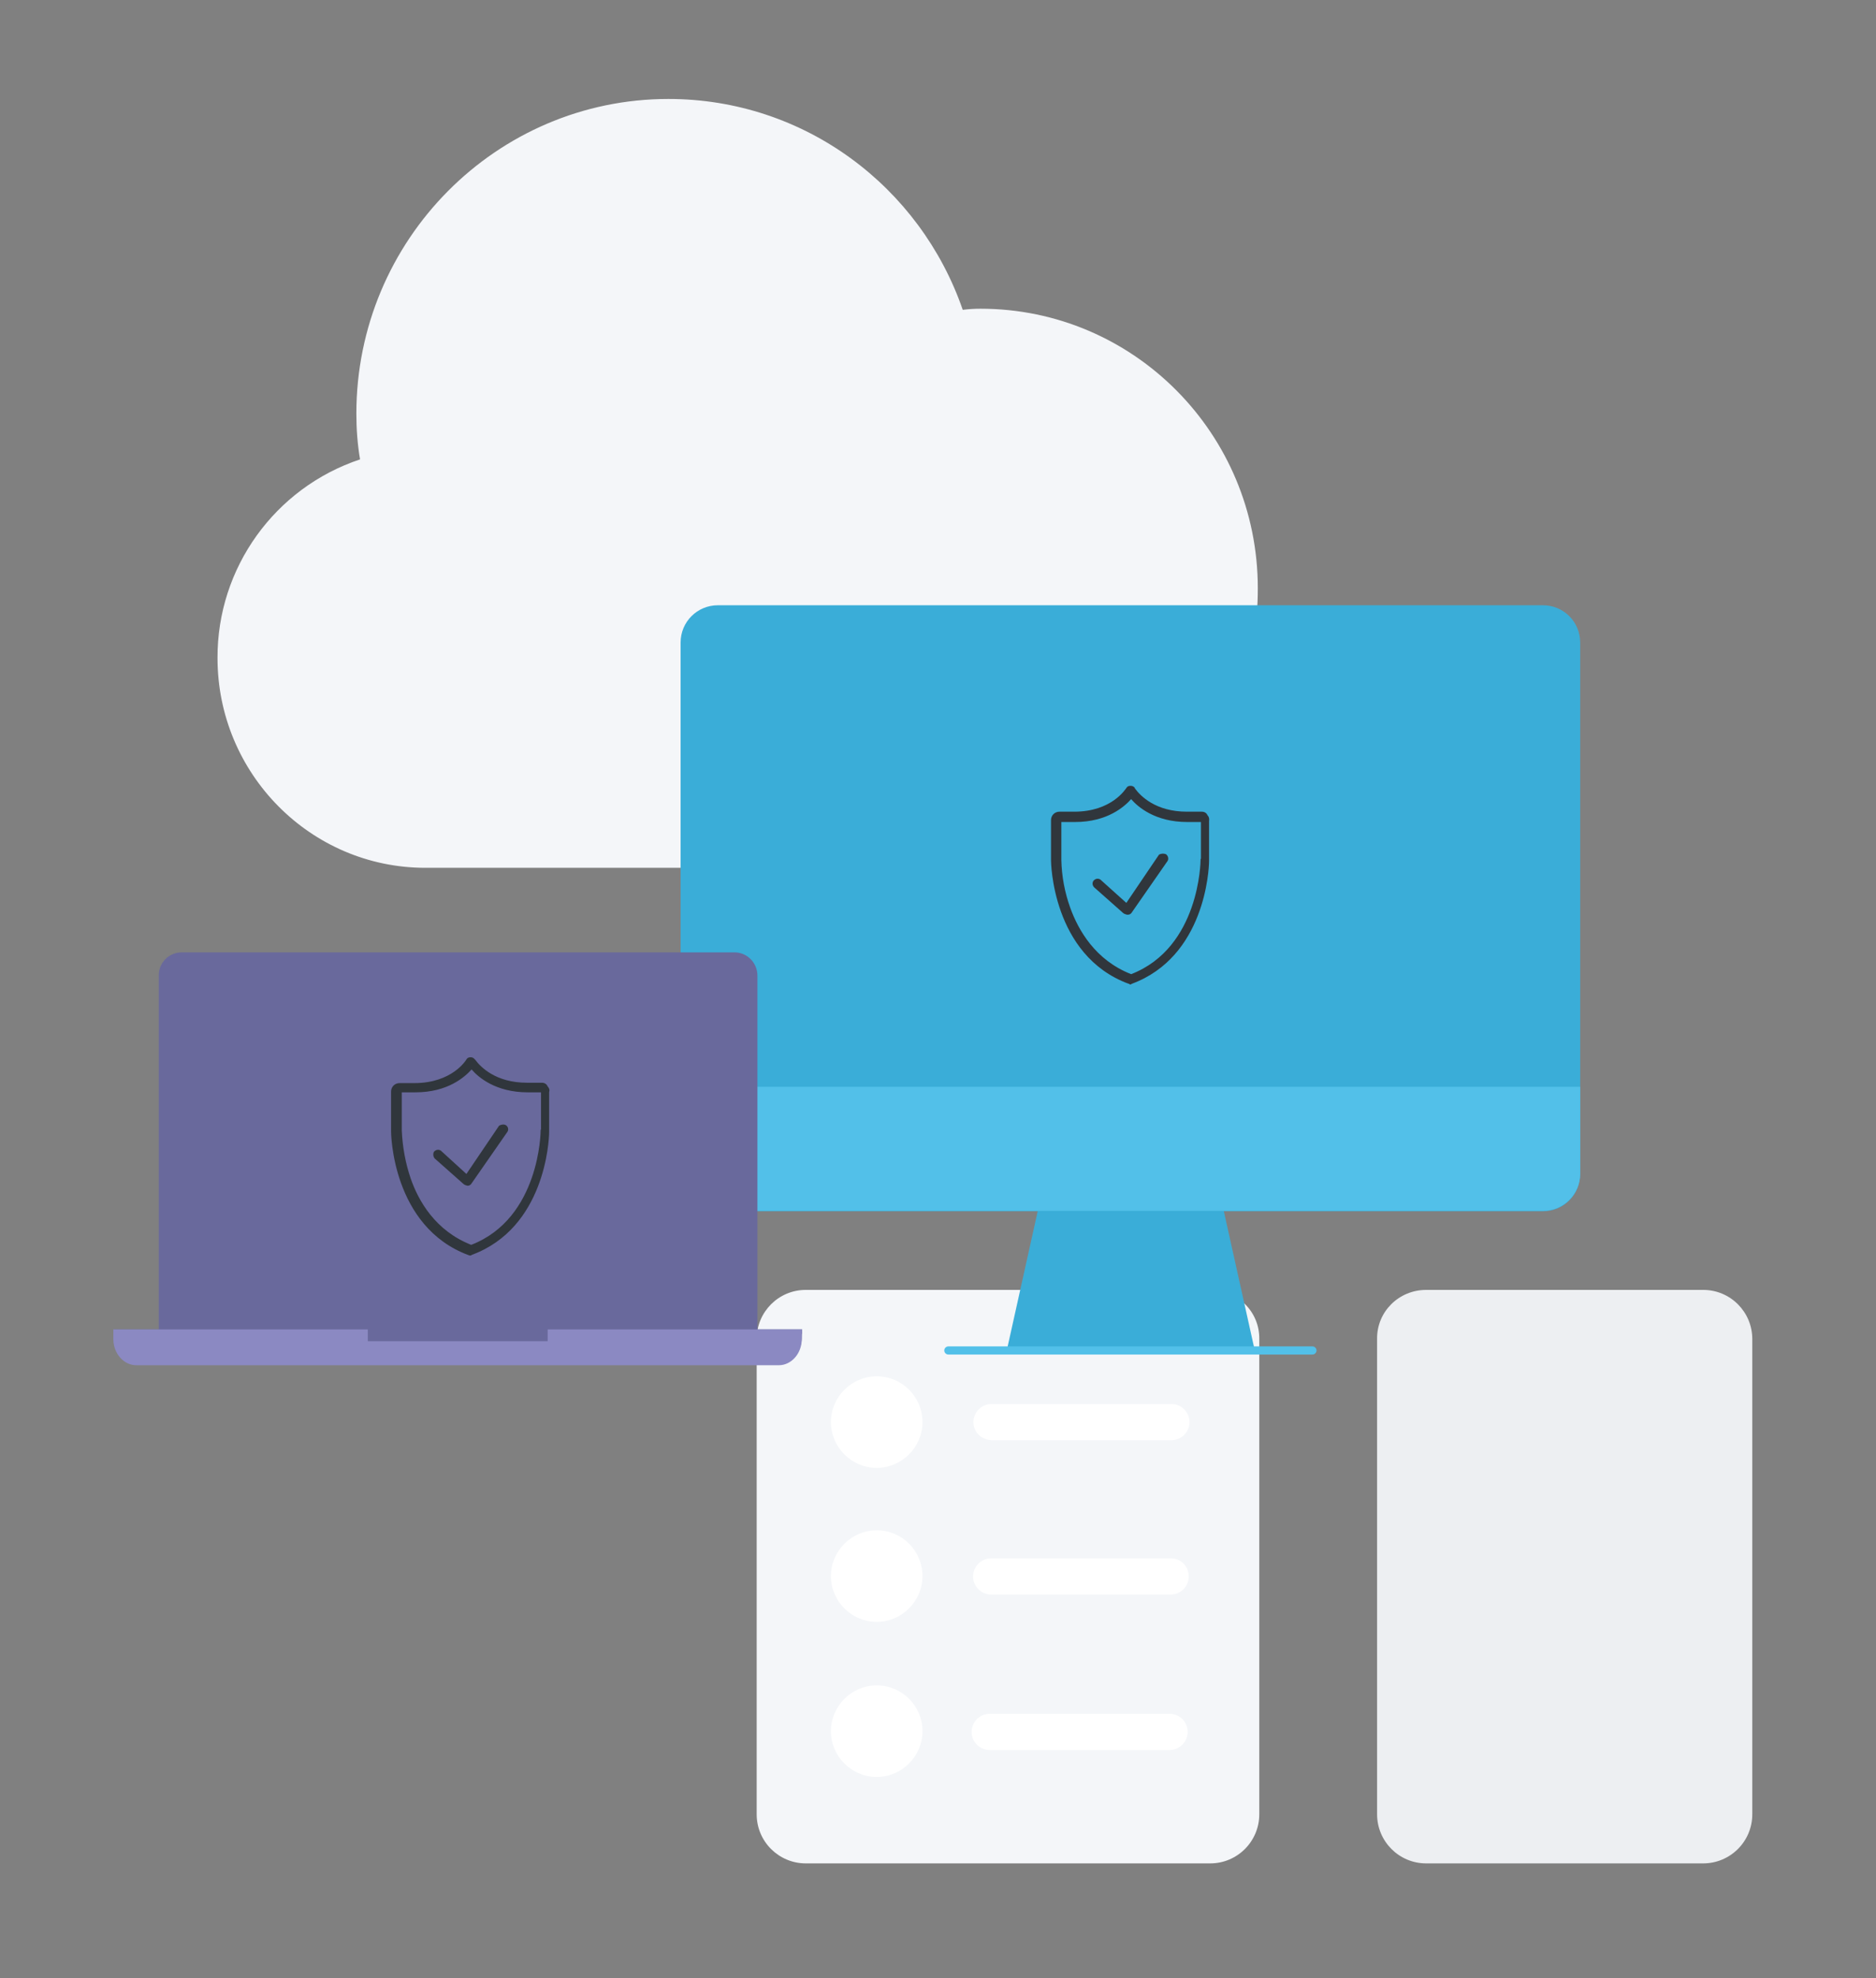
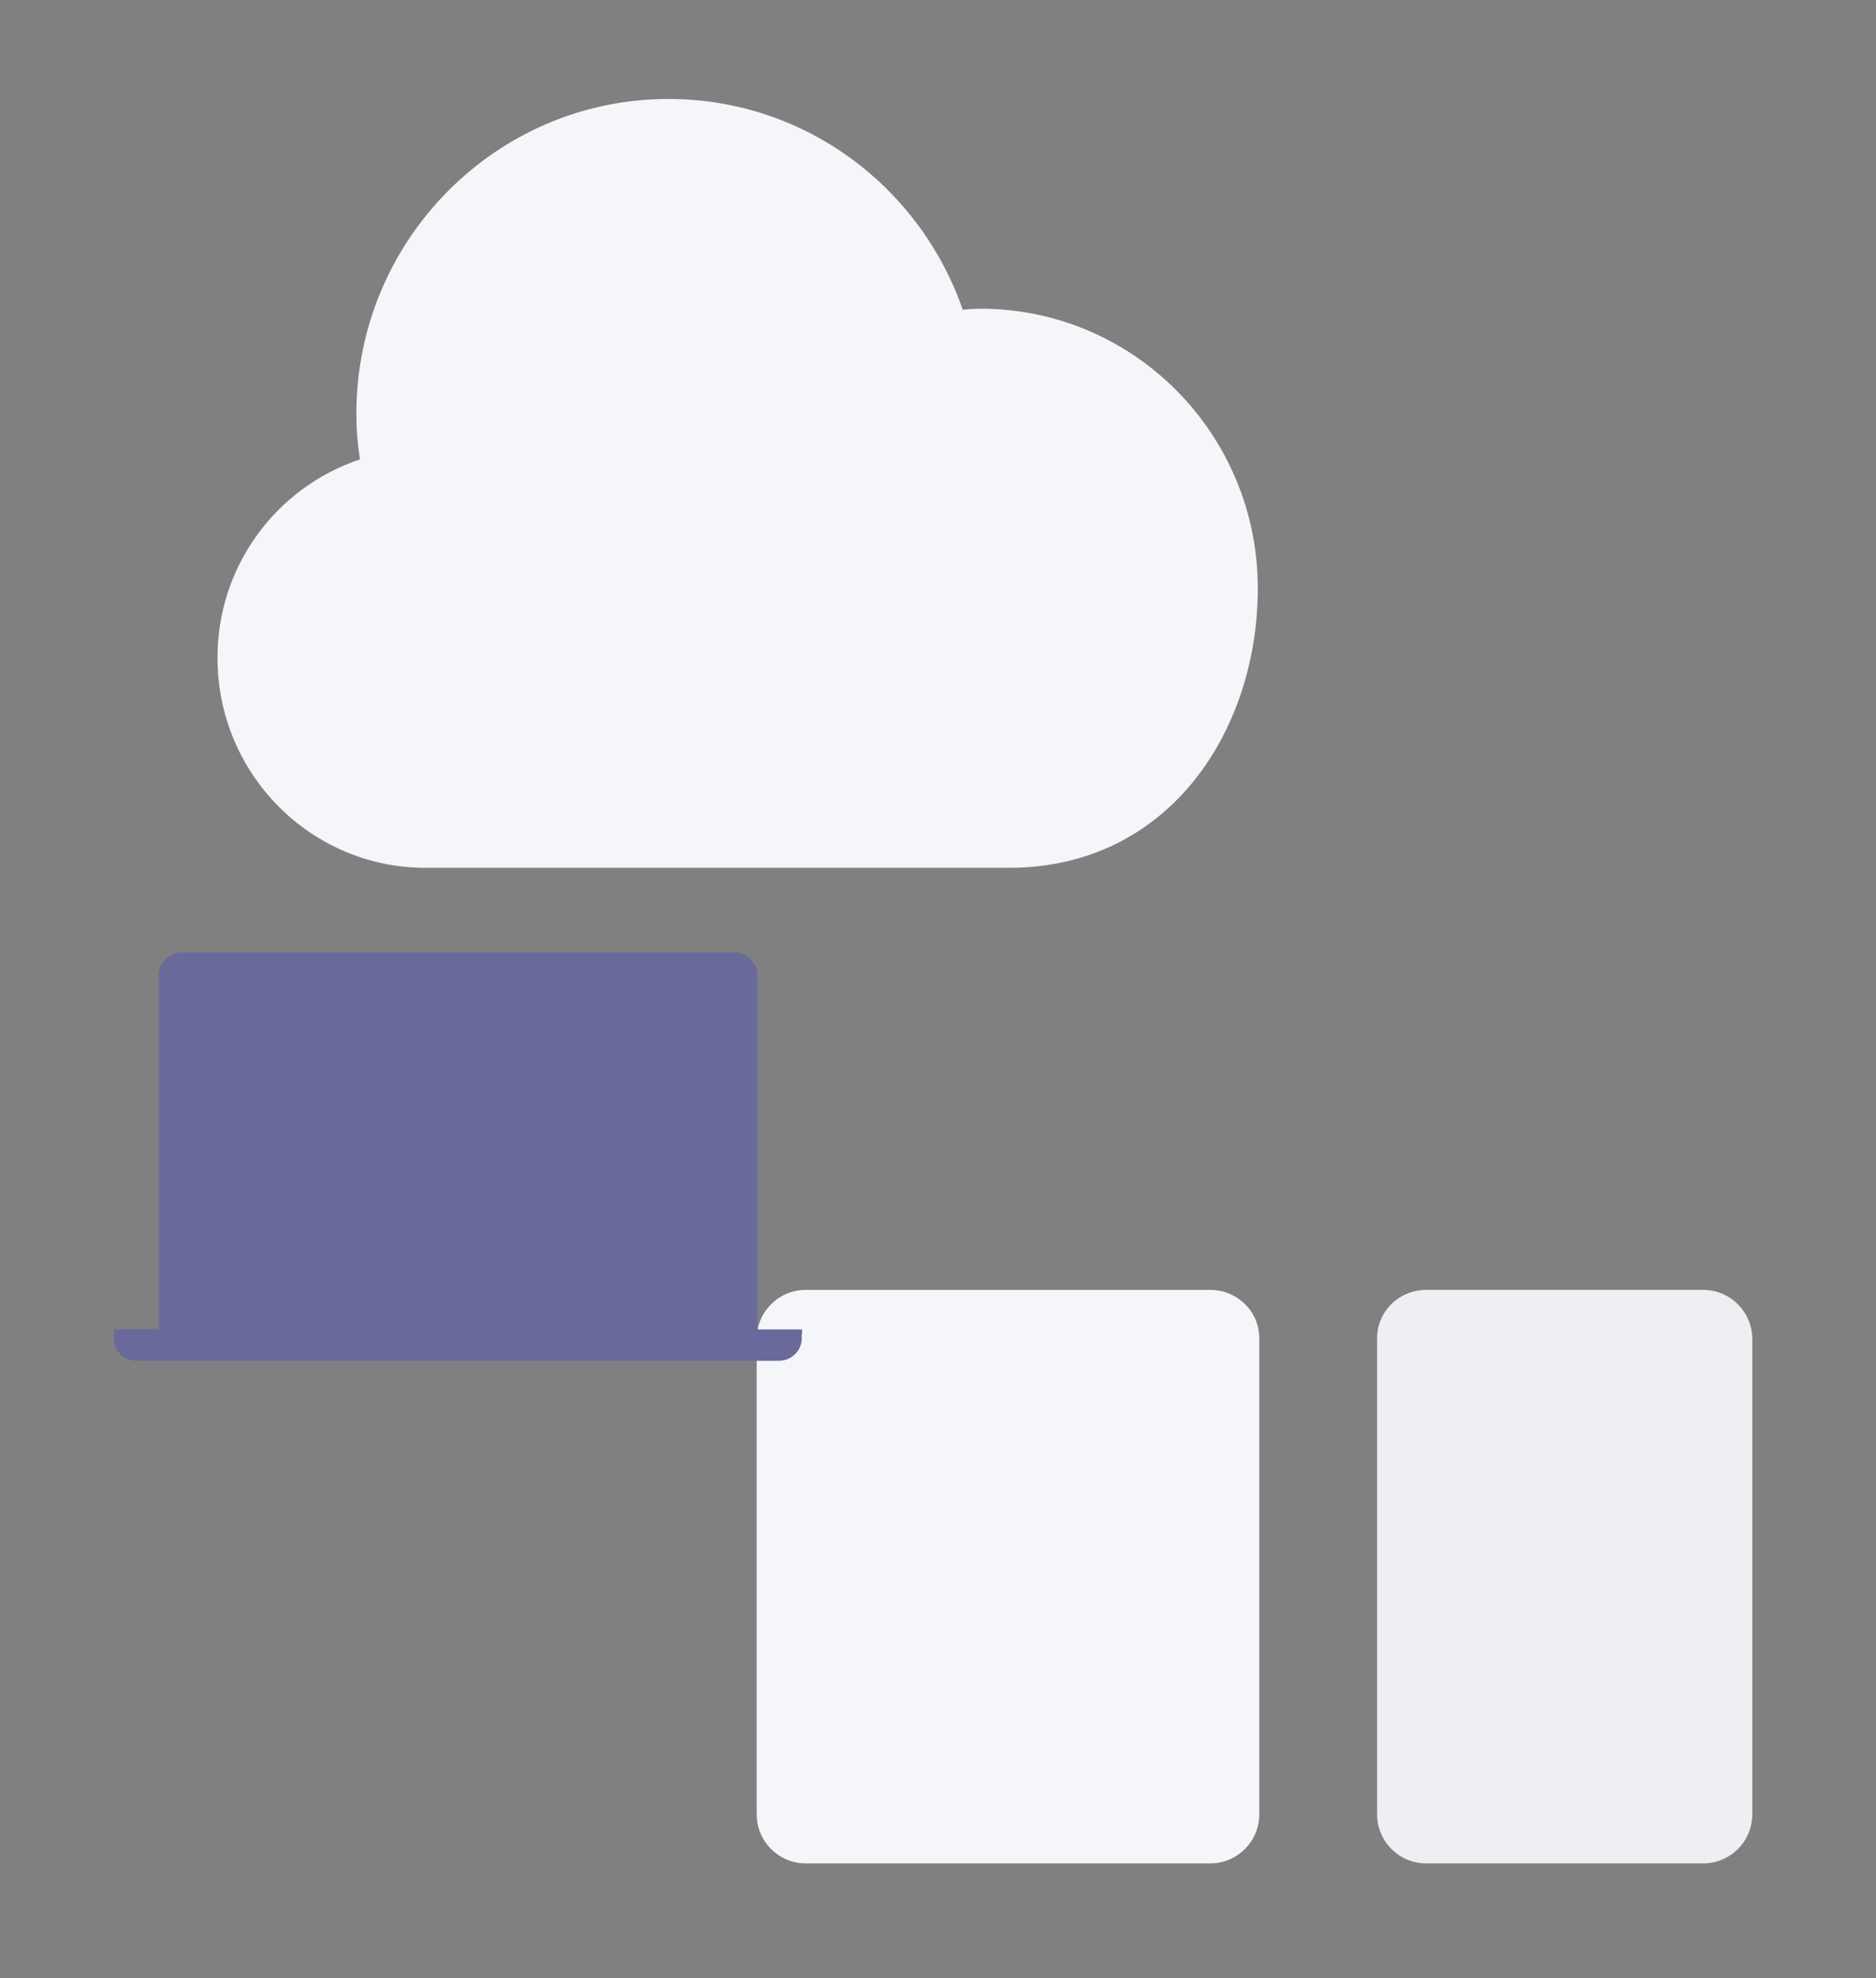
<svg xmlns="http://www.w3.org/2000/svg" aria-hidden="true" role="presentation" xml:space="preserve" width="508px" height="535.7px" x="0px" y="0px" viewBox="0 0 508 535.7">
  <rect x="0" y="0" width="508" height="535.7" fill="#808080" stroke="none" />
  <path fill="#F4F6F9" d="M273.2 235h-158c-31.1 0-56.3-25.5-56.3-56.8-.1-24.4 15.5-46.1 38.6-53.8-.7-4.1-1-8.2-1-12.4 0-47 37.9-85.2 84.5-85.2 36.9 0 68.2 23.8 79.7 57.1 1.6-.2 3.2-.3 4.8-.3 41.5 0 75.1 33.9 75.1 75.7 0 38.5-24 75.7-67.4 75.7zm54.5 114.3H218.2c-7.4 0-13.3 6-13.3 13.3v128.7c0 7.4 6 13.3 13.3 13.3h109.5c7.4 0 13.3-6 13.3-13.3V362.6c.1-7.4-5.9-13.3-13.3-13.3z" />
  <path fill="#EDEFF2" d="M386.2 349.3h75c7.4 0 13.3 6 13.3 13.3v128.7c0 7.4-6 13.3-13.3 13.3h-75c-7.4 0-13.3-6-13.3-13.3V362.6c-.1-7.4 5.9-13.3 13.3-13.3z" />
-   <path fill="#FFF" d="M263.6 385.1c0-2.7 2.2-4.9 4.9-4.9h48.7c2.7 0 4.9 2.2 4.9 4.9s-2.2 4.9-4.9 4.9h-48.6c-2.9-.1-5-2.2-5-4.9zm53.5 36.9h-48.7c-2.7 0-4.9 2.2-4.9 4.9s2.2 4.9 4.9 4.9H317c2.7 0 4.9-2.2 4.9-4.9s-2.1-4.9-4.8-4.9zm-.4 42.1H268c-2.7 0-4.9 2.2-4.9 4.9s2.2 4.9 4.9 4.9h48.7c2.7 0 4.9-2.2 4.9-4.9 0-2.8-2.2-4.9-4.9-4.9zm-79.3-91.4c-6.8 0-12.4 5.6-12.4 12.4s5.6 12.4 12.4 12.4 12.4-5.6 12.4-12.4-5.5-12.4-12.4-12.4zm0 41.7c-6.8 0-12.4 5.6-12.4 12.4s5.6 12.4 12.4 12.4 12.4-5.6 12.4-12.4-5.5-12.4-12.4-12.4zm0 42c-6.8 0-12.4 5.6-12.4 12.4s5.6 12.4 12.4 12.4 12.4-5.6 12.4-12.4-5.5-12.4-12.4-12.4z" />
-   <path fill="#3AADD8" d="M417.9 328H194.4c-5.6 0-10.1-4.5-10.1-10.1V174c0-5.6 4.5-10.1 10.1-10.1h223.4c5.6 0 10.1 4.5 10.1 10.1v143.9c0 5.6-4.5 10.1-10 10.1zM281 328h50.4l8.4 37.8h-67.2L281 328z" />
-   <path fill="#52C0E9" d="M427.9 294.3v23.5c0 5.6-4.5 10.1-10.1 10.1H194.4c-5.6 0-10.1-4.5-10.1-10.1v-23.5h243.6zm-72.5 70.3h-98.6c-.6 0-1.1.5-1.1 1.1s.5 1.1 1.1 1.1h98.6c.6 0 1.1-.5 1.1-1.1s-.5-1.1-1.1-1.1z" />
  <path fill="#69699C" d="M217.2 361.2V360h-12.1v-95.8c0-3.5-2.8-6.3-6.2-6.3H49.2c-3.5 0-6.3 2.9-6.2 6.3V360H30.8v2.4c.1 3.4 2.8 6.1 6.2 6.1h173.9c3.4 0 6.2-2.7 6.2-6.1v-1.2h.1z" />
-   <path fill="#8B89C2" d="M217.2 360h-68.9v3.2H99.6V360H30.7v2.7c0 3.8 2.8 7 6.2 7h174c3.4 0 6.2-3.2 6.2-7l.1-2.7z" />
-   <path fill="#30363C" d="M325.4 219.8h-4c-8.5 0-12.6-4.3-14-6.2-.1-.1-.1-.1-.1-.2-.2-.4-.7-.6-1.1-.6h-.1c-.5 0-.9.2-1.1.6-.2.2-3.9 6.4-14.1 6.4h-4c-1.3 0-2.3 1-2.3 2.3V233c0 .2.2 25.7 21 33.4h.1c.1.1.2.1.3.2.2 0 .4-.1.5-.2 19.7-7.3 20.9-30.7 20.9-33.3v-10.8c.1-.5 0-1.1-.4-1.5-.3-.7-.9-1-1.6-1zm-.2 2.7v10.1h-.1v.3c0 .2-.2 23.7-18.8 30.9-9.7-3.8-14.3-11.9-16.5-18-1.5-4.2-2.3-8.5-2.4-12.9v-10.3h3.7c8.8 0 13.4-4.2 15.2-6.2 1.8 2.1 6.5 6.2 15.2 6.2h3.7v-.1zm-20.2 22 8.8-13 .1-.1c.6-.3 1.2-.3 1.8-.1.6.4.8 1.2.5 1.8l-9.8 14.1c-.2.3-.6.5-1 .5h-.2c-.4-.1-.7-.2-1-.4l-7.9-7c-.5-.5-.6-1.2-.2-1.8l.1-.1c.5-.5 1.2-.6 1.8-.2l.1.1 6.9 6.2zm-158.3 48.7h-4c-8.5 0-12.6-4.3-14-6.2l-.1-.1c-.3-.4-.7-.6-1.1-.6h-.1c-.5 0-.9.2-1.1.6-.1.2-3.9 6.4-14.1 6.4h-4c-1.3 0-2.3 1-2.3 2.3v10.9c0 .2.2 25.7 21 33.4h.1c.1.1.2.1.3.1.2 0 .4-.1.5-.2 19.7-7.3 20.9-30.7 20.9-33.3v-10.8c.2-.5 0-1.1-.4-1.5-.3-.7-.9-1-1.6-1zm-.2 2.7v10h-.1v.3c0 .2-.2 23.7-18.8 30.9-9.7-3.8-14.3-11.9-16.4-18-1.4-4.1-2.2-8.5-2.4-12.9v-10.4h3.7c8.8 0 13.4-4.2 15.2-6.2 1.8 2.1 6.5 6.2 15.2 6.2h3.6v.1zm-20.2 22 8.8-13 .1-.1c.6-.3 1.2-.4 1.8-.1.6.4.8 1.2.4 1.8l-9.8 14.1c-.2.3-.6.5-1 .5-.4-.1-.7-.2-1-.4l-7.9-7c-.4-.5-.5-1.2-.2-1.8l.1-.1c.5-.5 1.2-.6 1.8-.2l.1.1 6.8 6.2z" />
</svg>